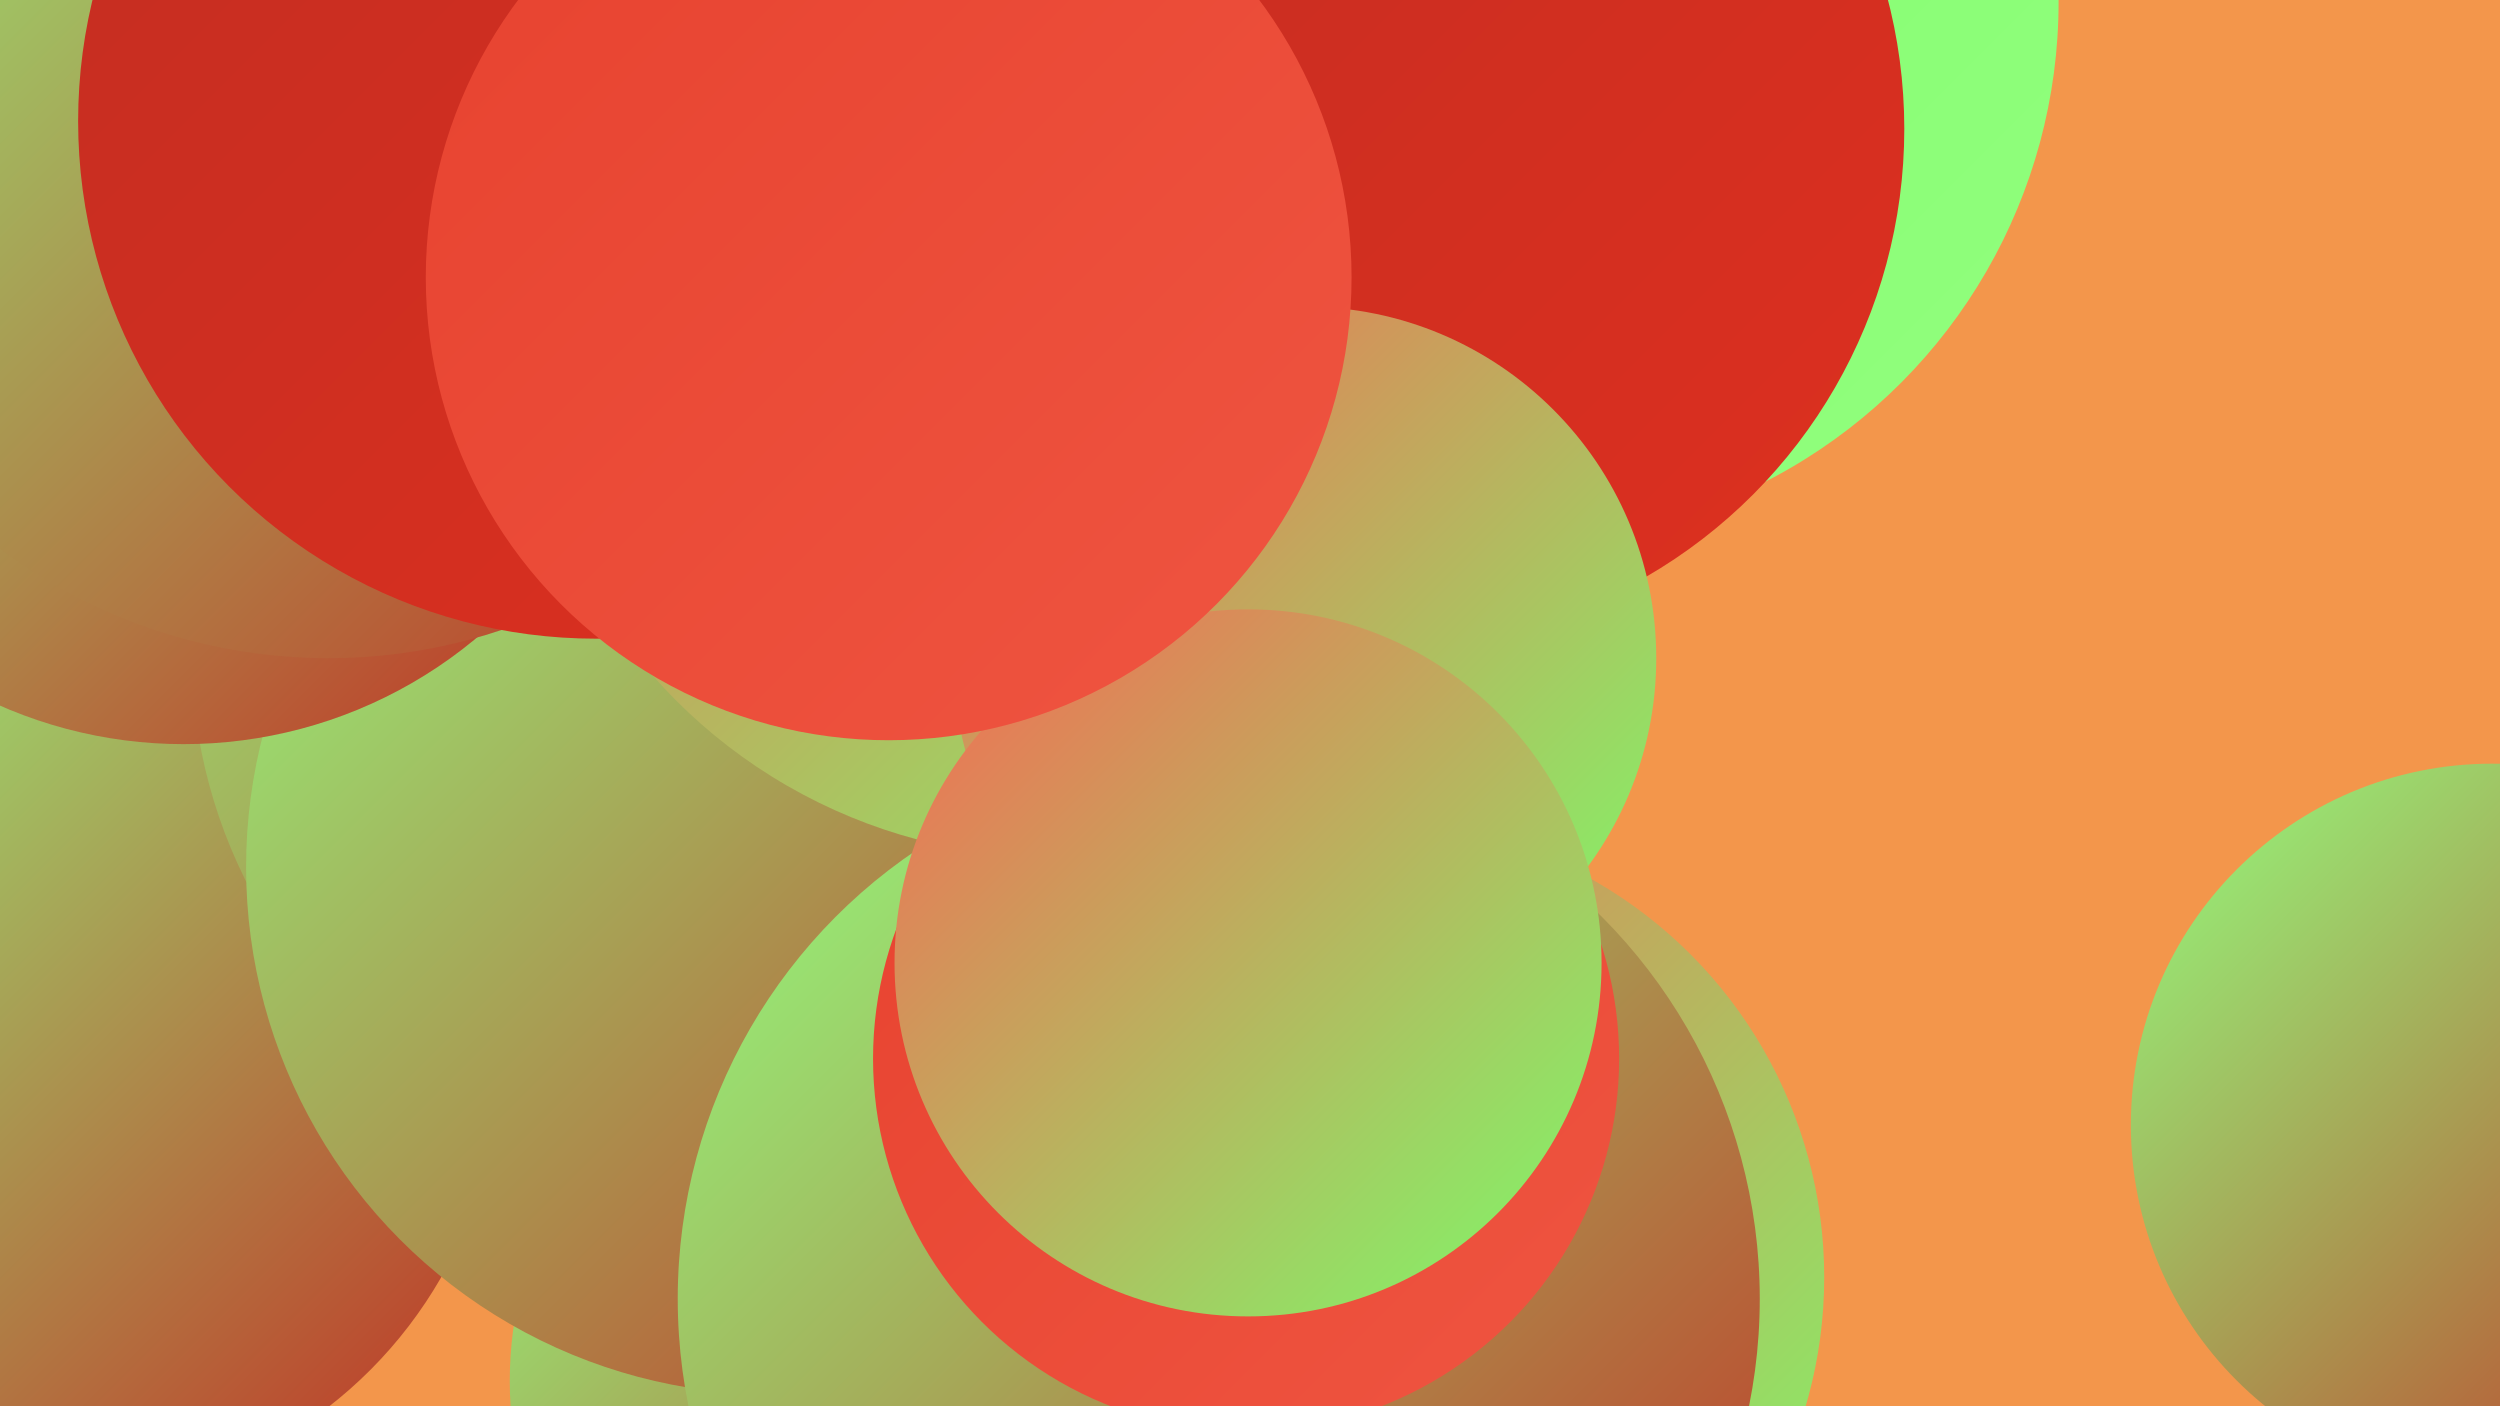
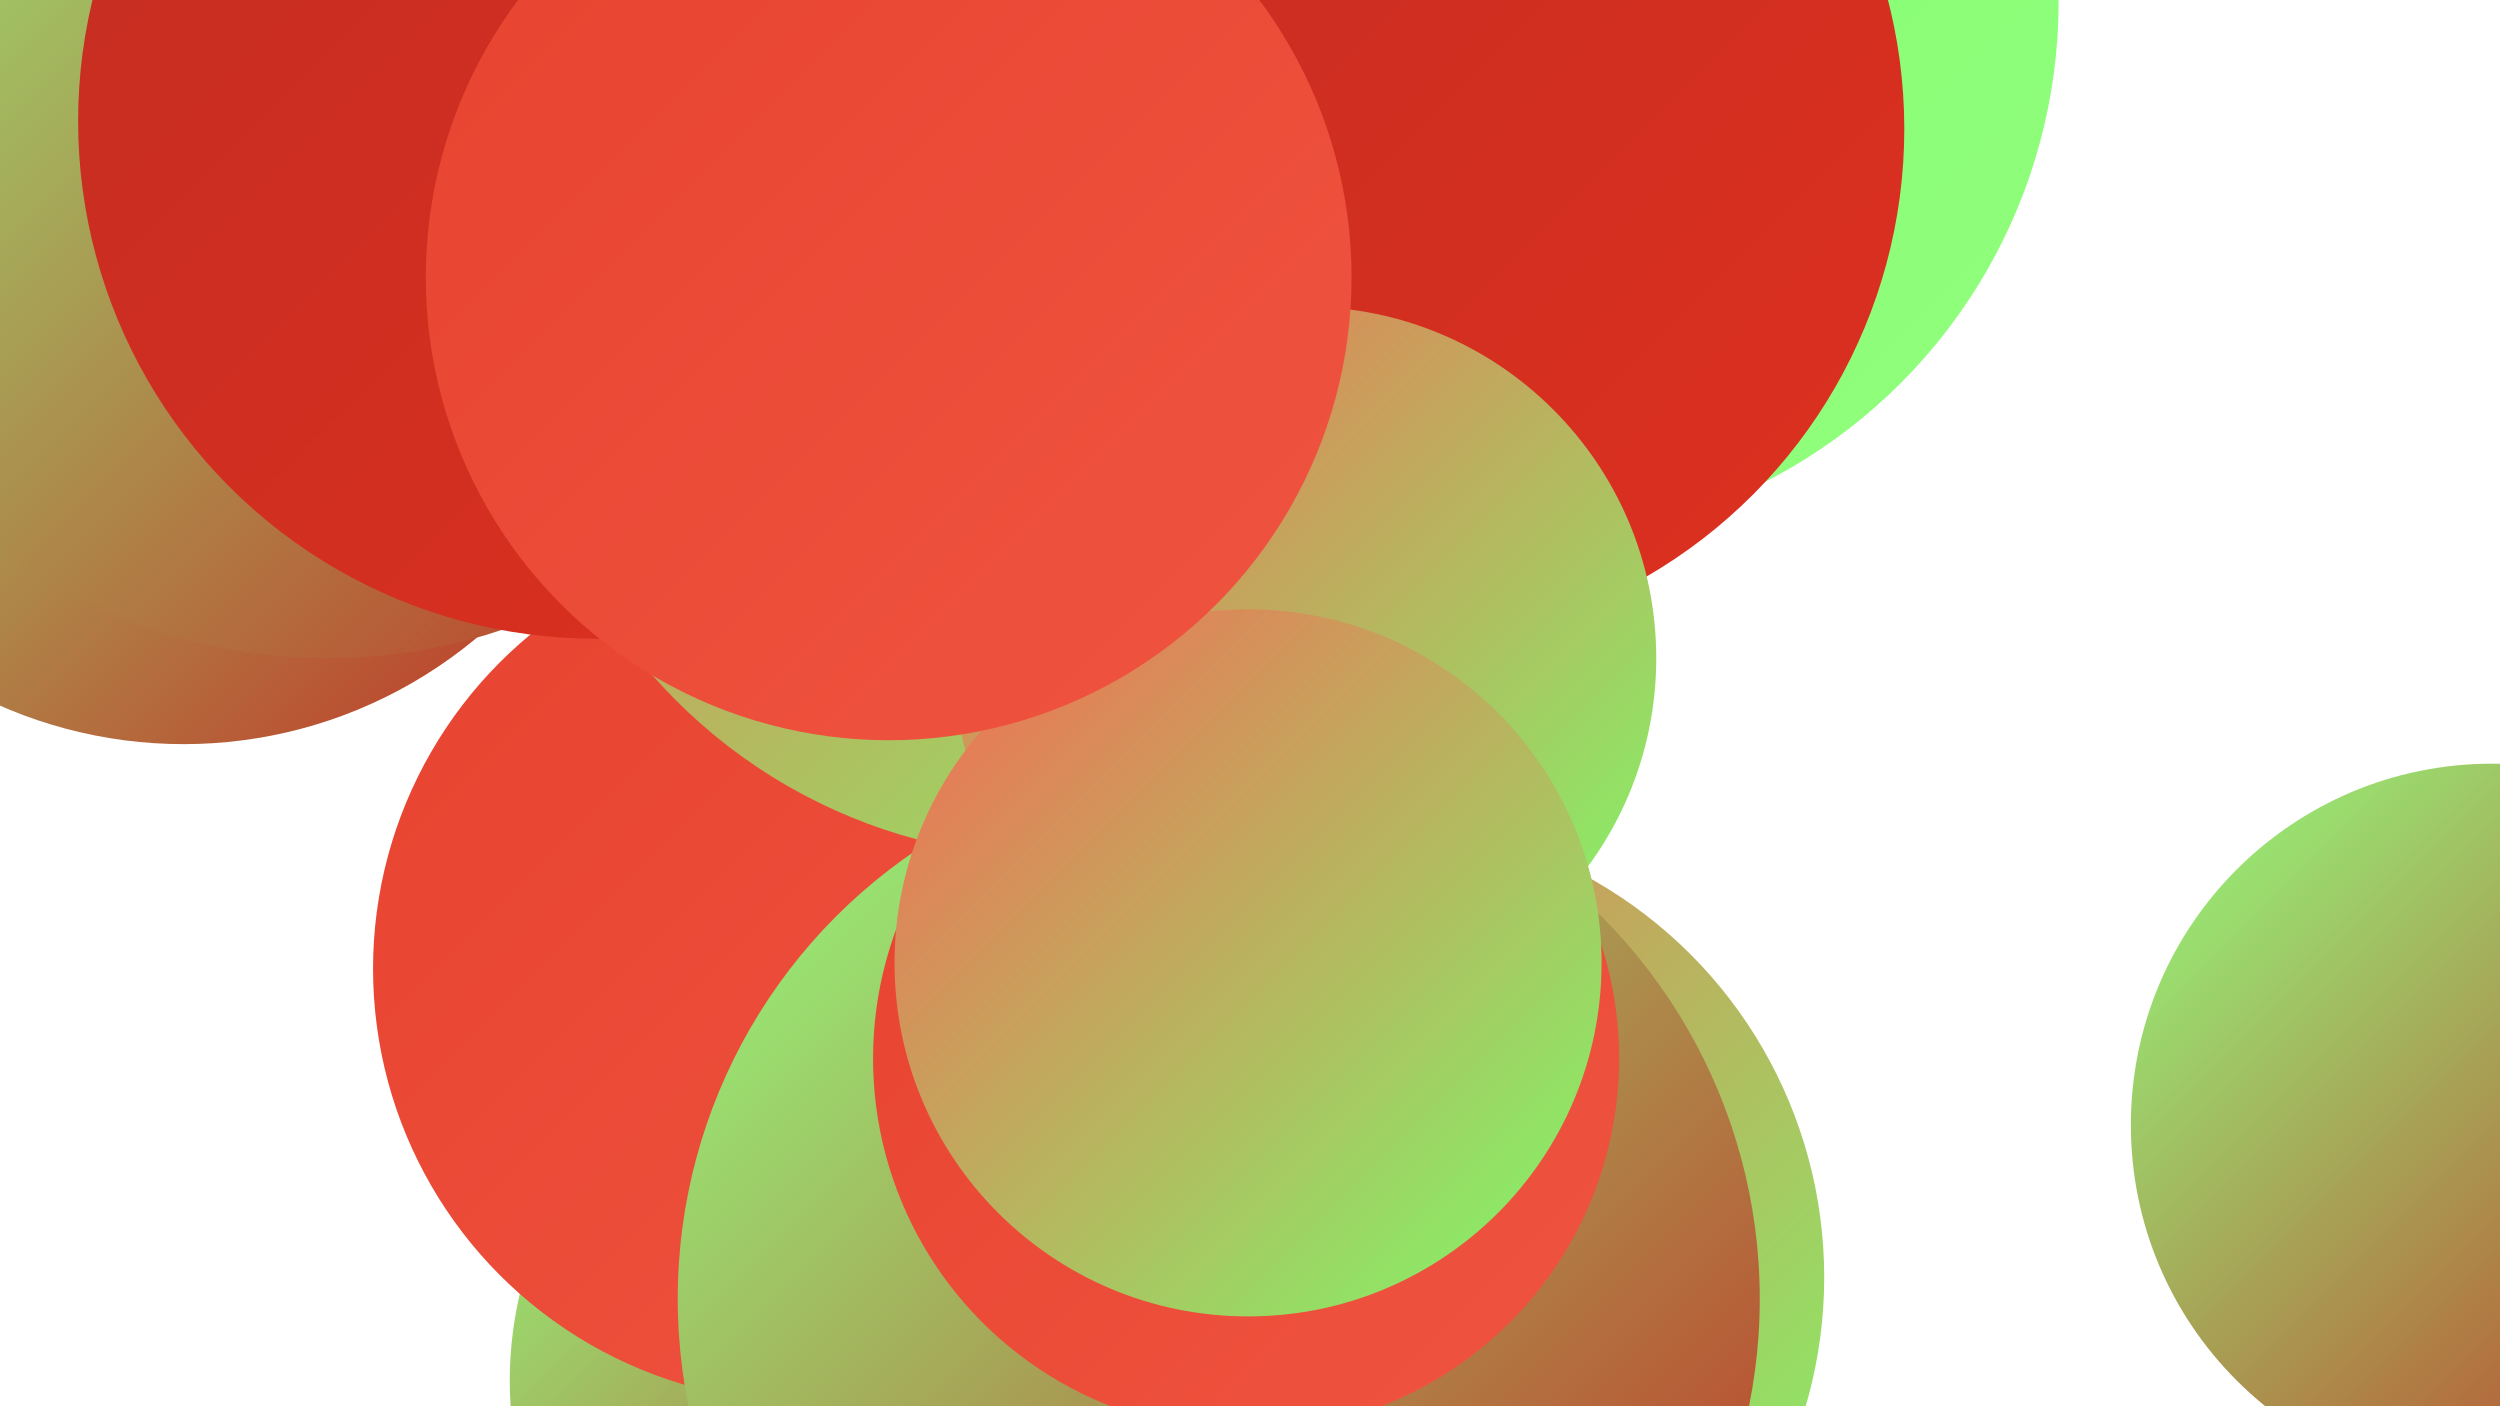
<svg xmlns="http://www.w3.org/2000/svg" width="1280" height="720">
  <defs>
    <linearGradient id="grad0" x1="0%" y1="0%" x2="100%" y2="100%">
      <stop offset="0%" style="stop-color:#c22d22;stop-opacity:1" />
      <stop offset="100%" style="stop-color:#de301f;stop-opacity:1" />
    </linearGradient>
    <linearGradient id="grad1" x1="0%" y1="0%" x2="100%" y2="100%">
      <stop offset="0%" style="stop-color:#de301f;stop-opacity:1" />
      <stop offset="100%" style="stop-color:#e7422f;stop-opacity:1" />
    </linearGradient>
    <linearGradient id="grad2" x1="0%" y1="0%" x2="100%" y2="100%">
      <stop offset="0%" style="stop-color:#e7422f;stop-opacity:1" />
      <stop offset="100%" style="stop-color:#ef5541;stop-opacity:1" />
    </linearGradient>
    <linearGradient id="grad3" x1="0%" y1="0%" x2="100%" y2="100%">
      <stop offset="0%" style="stop-color:#ef5541;stop-opacity:1" />
      <stop offset="100%" style="stop-color:#f66954;stop-opacity:1" />
    </linearGradient>
    <linearGradient id="grad4" x1="0%" y1="0%" x2="100%" y2="100%">
      <stop offset="0%" style="stop-color:#f66954;stop-opacity:1" />
      <stop offset="100%" style="stop-color:#7dfb69;stop-opacity:1" />
    </linearGradient>
    <linearGradient id="grad5" x1="0%" y1="0%" x2="100%" y2="100%">
      <stop offset="0%" style="stop-color:#7dfb69;stop-opacity:1" />
      <stop offset="100%" style="stop-color:#92ff7e;stop-opacity:1" />
    </linearGradient>
    <linearGradient id="grad6" x1="0%" y1="0%" x2="100%" y2="100%">
      <stop offset="0%" style="stop-color:#92ff7e;stop-opacity:1" />
      <stop offset="100%" style="stop-color:#c22d22;stop-opacity:1" />
    </linearGradient>
  </defs>
-   <rect width="1280" height="720" fill="#f3964b" />
-   <circle cx="29" cy="541" r="227" fill="url(#grad6)" />
-   <circle cx="362" cy="333" r="264" fill="url(#grad6)" />
  <circle cx="457" cy="707" r="196" fill="url(#grad6)" />
  <circle cx="700" cy="654" r="234" fill="url(#grad4)" />
  <circle cx="413" cy="496" r="222" fill="url(#grad2)" />
  <circle cx="778" cy="1" r="276" fill="url(#grad5)" />
-   <circle cx="396" cy="444" r="270" fill="url(#grad6)" />
  <circle cx="94" cy="147" r="234" fill="url(#grad6)" />
  <circle cx="412" cy="15" r="285" fill="url(#grad3)" />
  <circle cx="540" cy="165" r="274" fill="url(#grad4)" />
  <circle cx="504" cy="116" r="187" fill="url(#grad3)" />
  <circle cx="624" cy="665" r="277" fill="url(#grad6)" />
  <circle cx="1276" cy="576" r="185" fill="url(#grad6)" />
  <circle cx="168" cy="57" r="280" fill="url(#grad6)" />
  <circle cx="710" cy="66" r="265" fill="url(#grad0)" />
  <circle cx="668" cy="337" r="180" fill="url(#grad4)" />
  <circle cx="638" cy="542" r="191" fill="url(#grad2)" />
  <circle cx="305" cy="62" r="265" fill="url(#grad0)" />
  <circle cx="639" cy="493" r="181" fill="url(#grad4)" />
  <circle cx="455" cy="142" r="237" fill="url(#grad2)" />
</svg>